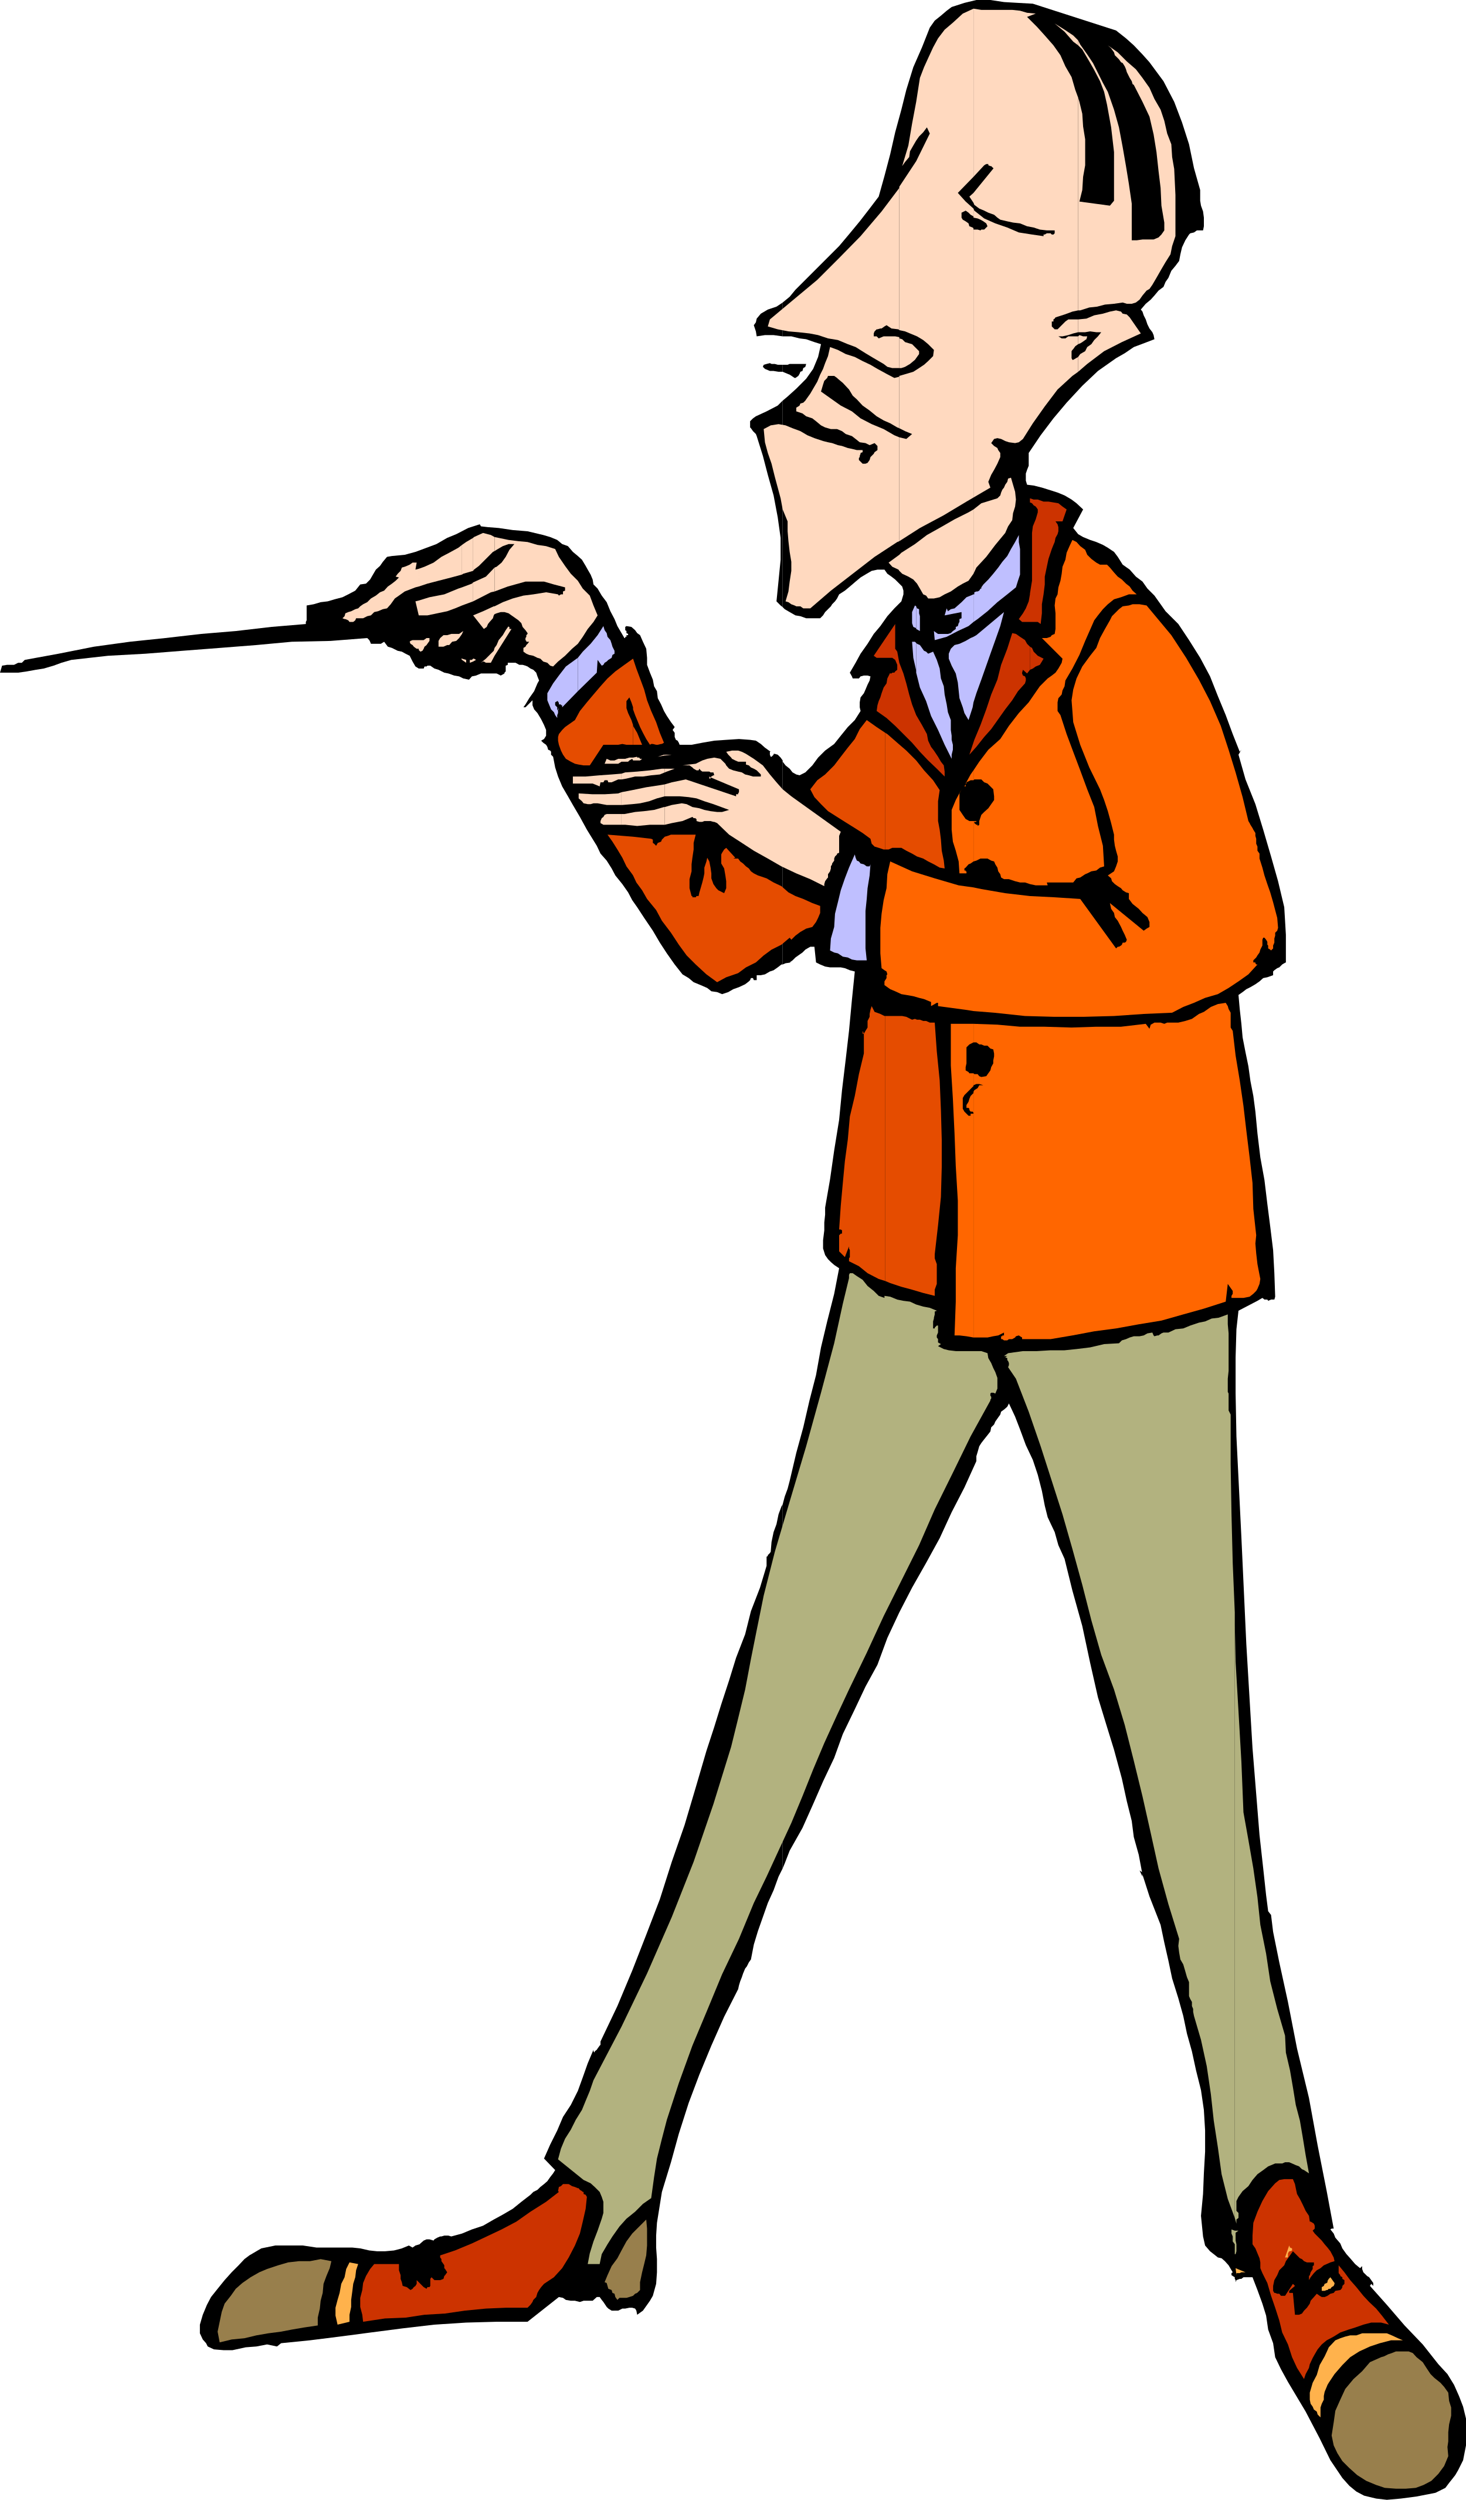
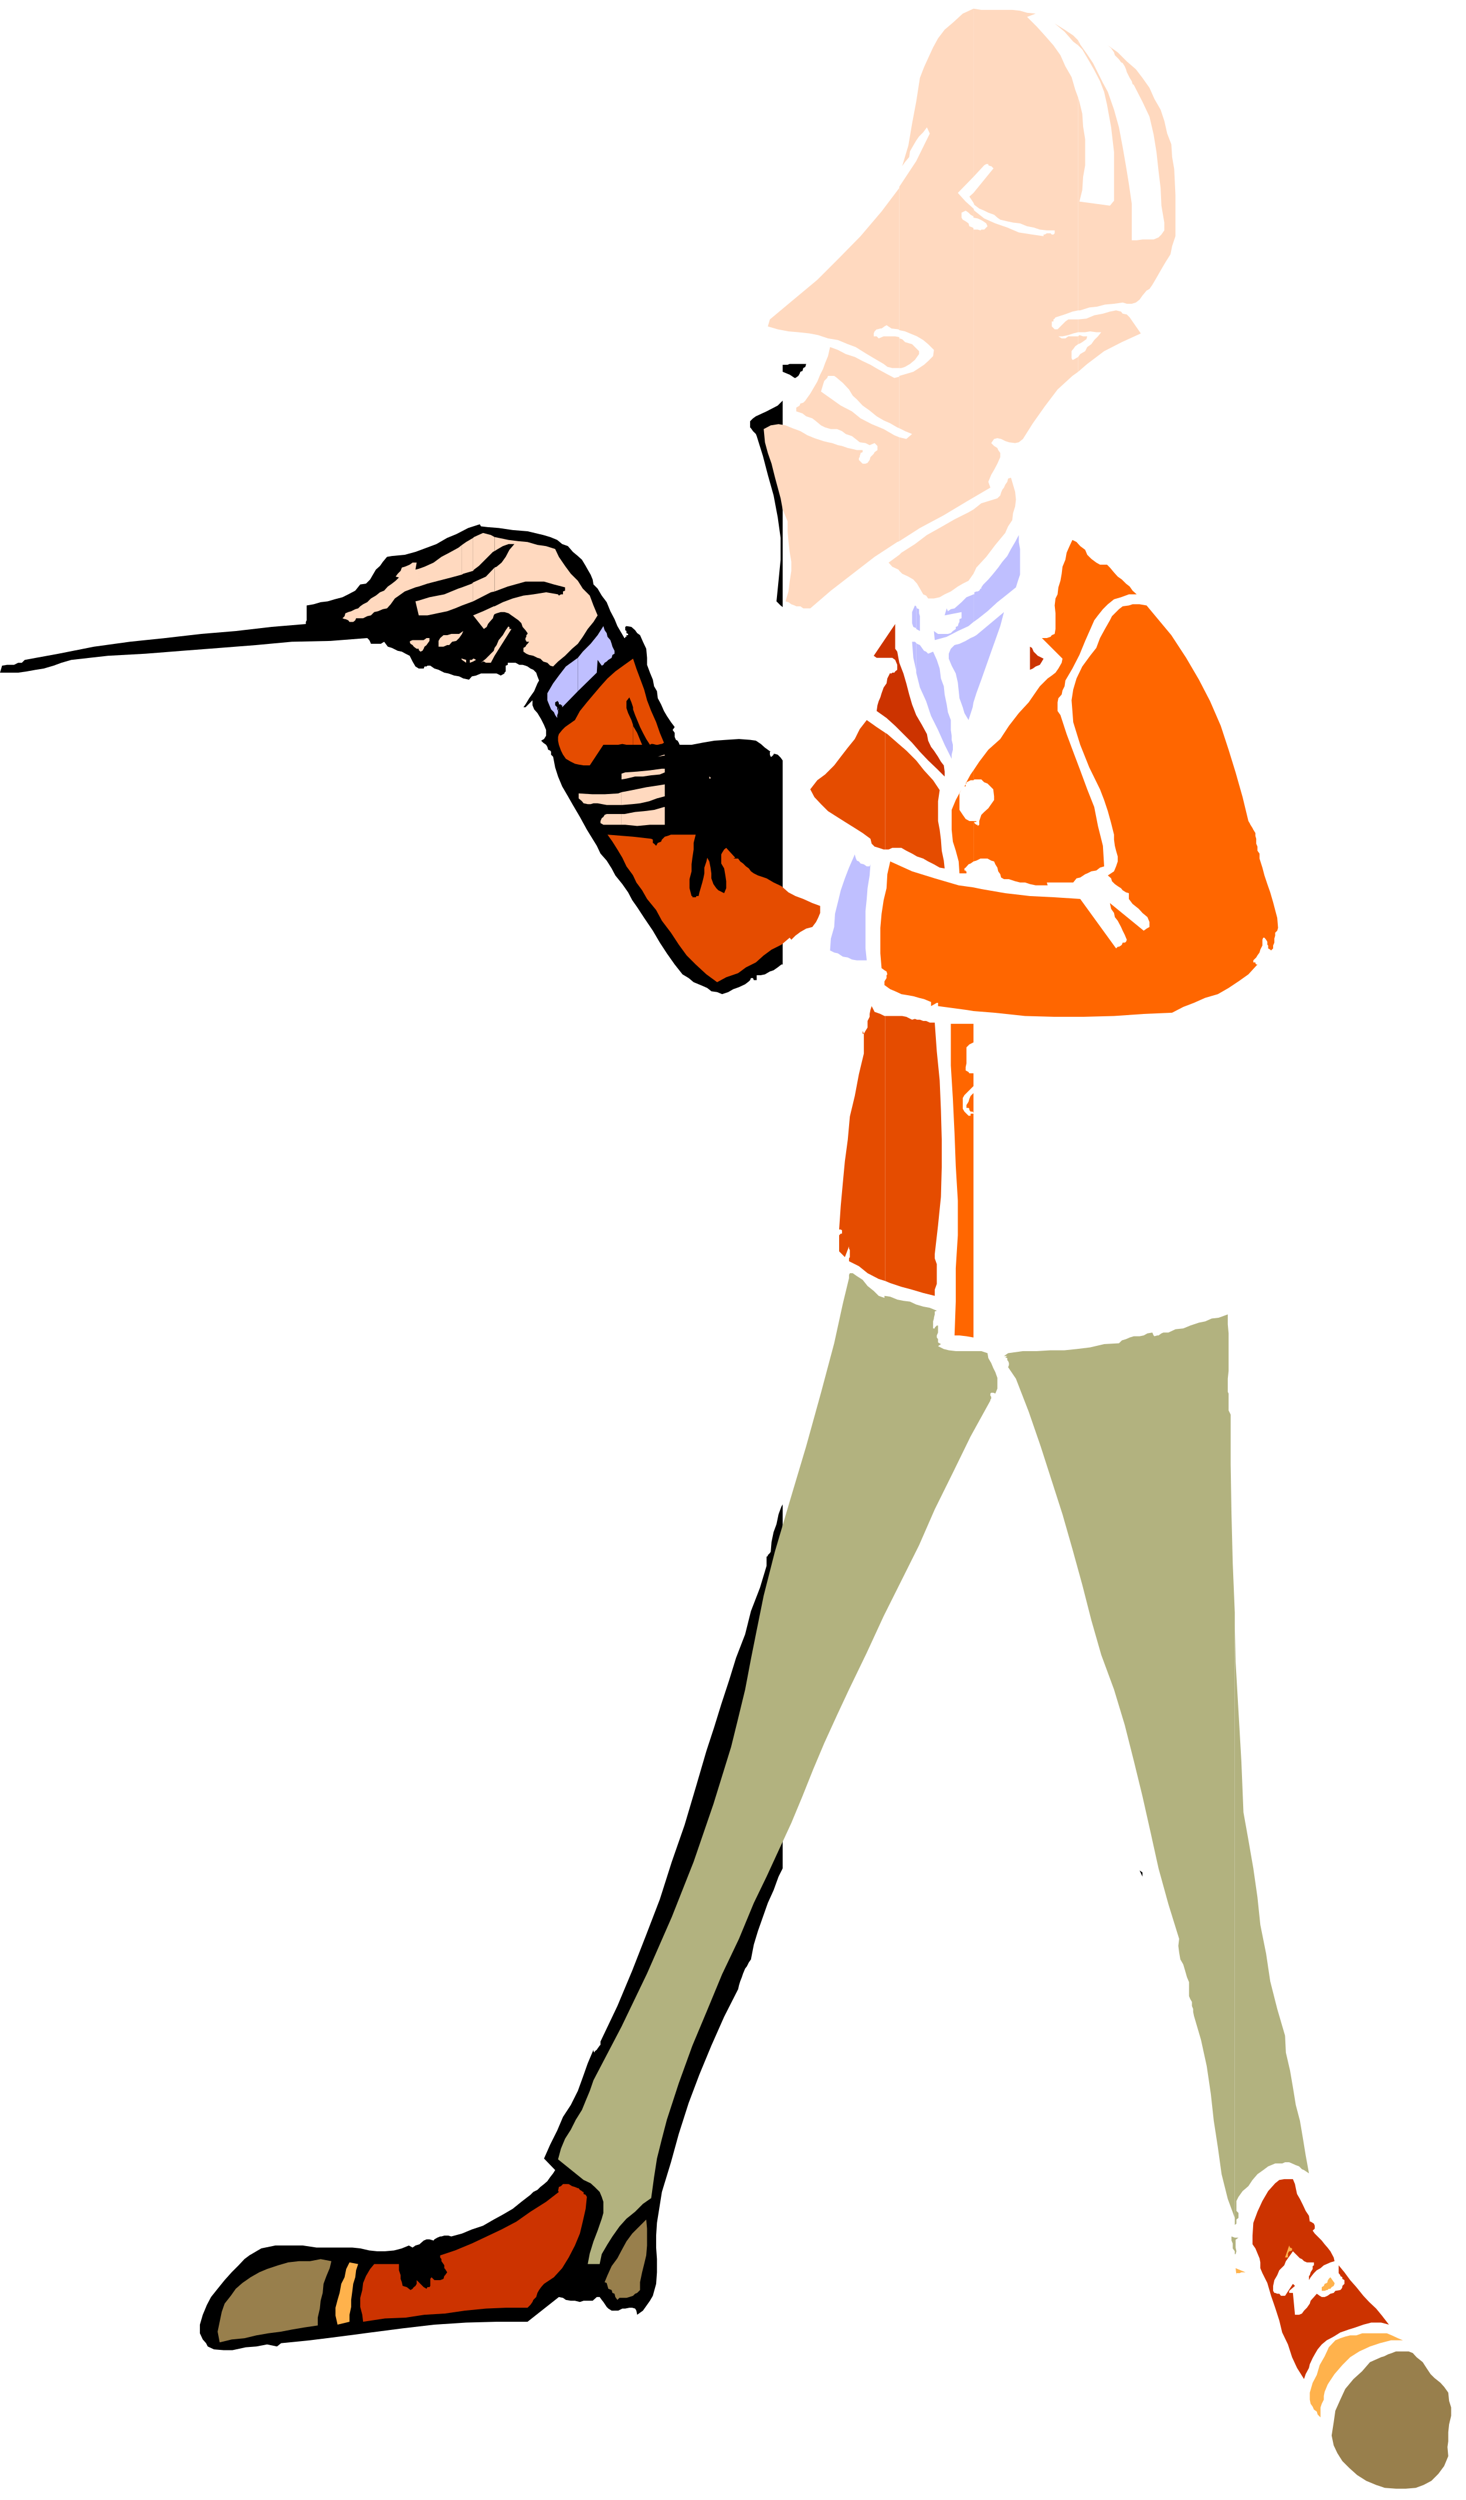
<svg xmlns="http://www.w3.org/2000/svg" width="355.703" height="606.5">
-   <path d="m189.902 453.3.5-1.198 1.2-3.102 3.101-5.5 2.598-5.8 2.402-5.5 2.7-5.7 2.097-5.8 2.902-6 2.598-5.5 2.902-5.302 2.399-6.5 2.902-6.199 3.098-6 3.402-6 3.297-6 2.902-6.3 3.098-6 2.902-6.399v-1.2l.301-1 .399-1.402.5-.796.699-.903.8-1 .7-.898.199-1 .703-.7.297-.703.703-1 .5-.699.2-.699.699-.5.8-.7.399-.8 1.5 3.2 1.199 3.1 1.402 3.802 1.7 3.597 1.199 3.602 1 3.898.699 3.602.703 2.8.7 1.5 1 2.098.898 3.2 1.5 3.3 1.902 7.7 2.399 8.601 1.898 8.898 1.902 8.403 2.2 7.199 1.699 5.5 1.902 7 1.2 5.5 1.199 4.8.5 3.9 1.199 4.3.902 4.8 1.7 5.302 2.699 6.898.898 4.3 1 4.4.902 4.3 1.5 4.8 1.2 4.302.898 4.296 1.203 4.301 1 4.602 1.2 4.8.699 4.797.3 5V522l-.3 5.3-.2 5-.5 5.302.5 5 .5 2.199 1.2 1.398.898.7 1 .8.902.2.801.703.899 1 1 1.699-.301.199v.5l.3.2.5.3v.398l.2.301v.5l.199-.5.8-.3h.403l.5-.399h2.2l1.199 3.102 1.199 3.296.902 2.903.5 3.398 1.2 3.301.5 3.398 1.398 2.903 1.699 3.097 4.3 7.204 3.403 6.5 2.598 5.296 2.902 4.301 1.7 1.903 1.699 1.398 1.898 1 2.902.7 2.598.3 3.402-.3 3.801-.5 4.598-.9 1.402-.698 1-.5.899-1.204.8-1 .7-.898.699-1.2.5-1 .699-1.402.703-3.597v-6.5l-.703-2.903-1-2.597-1.2-2.7-1.597-2.601-2.203-2.398-3.797-4.801-4.402-4.602-4.301-5-4.098-4.597.301-.5.5.5v-.704l-1-1.398-.5-.3-.703-.7-.2-.2-.3-.8v-.7l-.5.5-1.2-1-1.198-1.402-.899-1-1-1.398-.5-1.2-1.203-1.402-.398-1-.801-1 .3-.199h.5l-1.699-9.097-2.199-11.102-2.101-11.5-2.899-12-2.203-11.3-2.098-9.598-1.5-7.403-.5-4.097-.699-.903-.5-3.898-.703-6.5-.898-8.102-1.7-21.097-1.5-25.204-1.199-26L300 348.5l-.2-10.398V329.3l.2-6.801.5-4.5 4.602-2.398.5-.301.699-.403.5.403h.699l.203.3.7-.3h.8l.2-.7-.2-5.703-.3-5.597-.7-5.7-.703-5.5-.7-5.8-1-5.5-.698-5.801-.5-5.3-.5-3.802-.7-3.597-.5-3.602-.699-3.398-.703-3.602-.297-3.3-.402-3.598-.301-3.403 1-.699.902-.699 1-.5 1.2-.7 1-.698.898-.801 1-.2 1.402-.5v-.902l.301-.3.7-.5.5-.2.699-.699.5-.3.398-.2v-6.7l-.2-3.402-.198-3.296-1.5-6.301-1.7-6-1.902-6.5-1.898-6.2-2.399-6-1.703-6 .703-1.203-.402.5-1.7-4.296-1.699-4.602-1.902-4.602-1.898-4.796-2.399-4.5-2.703-4.301-2.598-3.903-3.101-3.097-1.2-1.7-1.5-2.101-1.699-1.7-1.199-1.698-1.601-1.204-1.5-1.699-1.7-1.199-1.199-1.898-.902-1.204-1.5-1-1.2-.699L266 131.5l-1.5-.5-1.7-.7-1.198-.698-1.2-1.5 2.399-4.5-1.598-1.5-1.203-.903-1.7-1-1.698-.699-2.2-.7-1.601-.5-2-.5-1.598-.198-.3-1v-1.704l.3-.898.399-1v-3.102l2.898-4.296 3.102-4.102 3.199-3.8 3.8-4.098L266.403 90l4.399-3.102 2.101-1.199 2.2-1.5 2.398-.898 2.602-1-.2-1-.3-.7-.7-.902-.5-1L278 77.5l-.5-1-.297-.898-.402-.5L278 73.699l1.203-1 .899-1 1-1.199 1.199-.898.5-1.204.699-1 .703-1.699 1-1.199.899-1.2.3-1.6.399-1.7.8-1.7.899-1.402.3-.296.903-.204.7-.5h1.5l.199-1v-2.097l-.2-1.5-.5-1.403-.199-1.199v-2.597l-1.5-5.301L288.5 35l-1.7-5.3-1.898-5-2.601-5-3.399-4.598-1.699-1.903L275.102 11l-1.899-1.7-2.402-1.902-20.2-6.5L247 .7l-3.398-.2L240.3 0h-3.399L234 .7l-3.098 1-1.199.902-1.402 1.199L226.8 5l-1.2 1.7-1.898 4.8-2.101 4.8-1.7 5.5-1.199 4.802-1.5 5.5L216 37.398l-1.398 5.301-1.399 5L211 50.602l-2.398 3.097-2.399 2.903-2.601 3.097L193 70.301 191.602 72l-1.7 1.398v8.204H192l2 .5 1.602.199 2 .699 1.601.5-.703 3.102-1.2 2.898-1.698 2.398-2.399 2.403-2.101 1.898-1.2 1v50.102l.5.5 1.2.699 1.398.8 1.203.2 1.399.5H199l.703-.7.5-.8 1.399-1.398.3-.5.7-.704.5-.699.5-1 1.398-.898 1.203-1 1.399-1.2 1.199-1 1.5-.902 1.199-.699 1.402-.3h1.7l.699 1 1 .698.902.704 1.7 1.699.3 1v.898l-.5 1.7-1.703 1.703-1.7 1.898-1.698 2.398-1.602 1.903-1.5 2.398-1.7 2.403-1.198 2.199-1.399 2.398.5.903.2.5h1.5l.398-.5.8-.204h.899l.703.204-.203 1-.5 1-.5 1.199-.398.898-.801 1-.2 1.2v1.203l.2.898-1.399 2.2-1.699 1.698L204 178.5l-1.598 2-2.199 1.602-1.703 1.699-1.398 1.898-1.7 1.7-1.402.703-.797-.204-.902-.5-.7-.898-1-.8-.699-.9v-.3V234l.7-.3 1.398-.2h-.398l.699-.5.699-.7.703-.5 1-.698.7-.704.5-.296.699-.403h1L198 233.5l1 .5 1.203.5 1.2.2H204l1 .198 1.203.5 1.2.301-.7 6.903-.703 7.5-.797 6.898-.902 7.5-.7 7.2-1.199 7.402-1 7-1.199 6.898v1.7l-.203 1.902v1.898l-.297 2.398v2l.5 1.602.7 1 .699.7.8.698 1.2.801-1.2 6.2-1.699 6.703-1.5 6.296-1.203 6.704-1.598 6.199-1.5 6.5-1.699 6.199-1.601 6.8-.5 1.9-.7 1.902-.5 1.898v88.3" />
  <path d="m189.902 365-.3.5-.7 1.898-.5 2.403-.699 1.898-.5 2.403L187 376.5l-.2.3-.5.5v.2l-.3.2v2.198l-1.598 5.301-2.199 5.7-1.402 5.601-2.2 5.7-1.699 5.5-1.902 5.8-1.7 5.5-1.898 5.8-2.601 8.9-2.7 9.1-3.101 8.9-2.898 9.1-3.301 8.598-3.399 8.704-3.601 8.597-4.098 8.602v.8l-.203.2-.5.699-.2.3-.5.4v.3l-.3-.3v-.4l-1.398 3.302-1.2 3.398-1.199 3.3-1.703 3.4-1.898 2.902-1.399 3.296-1.703 3.403-1.5 3.398 2.703 2.801-.5.8-.703.9-.7 1-.8.698-.898.704-.7.699-1 .5-.699.699-2.203 1.7-2.098 1.698-2.402 1.403-2.2 1.199-2.597 1.5-2.703.898-2.398 1-2.602.704-.7-.204h-1l-.698.204h-.301l-.7.296-.699.403-.199.3-1-.3h-.703l-.7.3-.8.7-.2.199-1 .3-.698.5-.899-.5-1.703.7-1.898.5-2.2.2H91.5l-1.898-.2-2.2-.5-1.902-.2h-8.7l-3.3-.5h-6.7l-3.398.7-1.199.7-1.703 1-1.2.902-1.398 1.5-1.699 1.699-1.703 1.898-1.7 2.102-1.597 2-1 1.898-1 2.403L48.5 564v2.102l.703 1.5.797.898.402.8 1.5.7 2.399.2h2.101l3.2-.7 2.601-.2 2.598-.5 2.402.5 1-.8 7-.7 7.2-.902 7.597-1 7.703-1 7.7-.898 7.699-.5 7.398-.2h7.5l7.602-6 1 .2.699.5 1.199.2h1l1.203.3.899-.3h2.199l1-.9h.699l.5.7.402.5.801 1.2.399.402.8.5H150l1-.5h.703l1-.204h.7l.699.204.3.5.2 1 1.398-1 1-1.403.703-1 .7-1.199.8-2.898.2-2.801v-3.2l-.2-2.8v-2.903l.2-3.097 1.199-7.5 2.199-7.2 1.902-6.902 2.399-7.5 2.601-6.898 2.899-7 3.101-7 3.399-6.7.199-.902.3-1 .399-1 .3-.898.5-1.2.403-.5.5-1 .5-.703.7-3.597 1-3.301 1.199-3.398 1.199-3.403 1.402-3.097 1.2-3.301 1-2V365m-.001-180.5-.5-.7-.699-.698-.703-.204h-.297v.204l-.5.5H187l-.2-.5v-.704h.2l-1.398-1-1-.898-1.2-.8-1.402-.2-2.7-.2-3.097.2-2.902.2-2.899.5-2.601.5h-2.899l-.199-.5-.3-.5-.403-.2-.297-.7v-1l-.5-.698.5-.704-.902-1.199-1-1.5-.7-1.199-.699-1.602-.8-1.5-.2-1.699-.699-1.199-.3-1.602-.7-1.699-.703-1.898v-1.7l-.2-2.203-.8-1.699-.7-1.597-.698-.5-.5-.704-.899-.796-1.203-.204-.297.204v.796l.297.204v.5l.402.199v.3H152v.399h-.297v.3h-.203l-.7-1.198-1-1.704-.698-1.699-1-1.898-.899-2.2L146 144.5l-1-1.7-1-1-.2-1.198-.5-1.204-.698-1.199-.5-.898-.899-1.5-1-.903-1.203-1-1.2-1.398-1.398-.5-1.199-1-1.703-.7-1.7-.5-3.8-.902-3.598-.296-3.402-.5-2.598-.204-1.699-.199-.3-.5-2.801.903-2.899 1.5-2.203.898-2.598 1.5-2.402.898-2.7 1-2.597.704-3.101.296-1.2.204-1 1.199-.699 1-1 .898-.703 1.2-.7 1.203-1 1-1.398.199-1.199 1.5-1.703.898-1.398.7-1.899.5-1.703.5-1.7.203-1.698.5-1.7.296v3.602l-.199.398v.5l-8.402.704-8.598 1-8.402.699-8.7 1-8.601.898-8.7 1.2-8.597 1.703-8.203 1.5-.7.699h-.898l-1 .5H1.703L.5 161.5l-.2.7-.3 1h4.402l2.098-.302 2.203-.398 1.899-.3 2.398-.7 1.902-.7 2.399-.698 8.902-1 9.098-.5 8.902-.704 9.098-.699 8.902-.699 8.598-.8 9.402-.2 8.899-.7.5.5.199.4.199.5h2.402l.801-.5.899 1.198 1 .301 1.398.7 1 .203.902.5 1 .5.7 1.398.699 1.2.8.5h1.2l.199-.5h.5l.203-.2h.7l1 .7 1 .3 1.398.7 1 .198 1.402.5 1.2.204 1 .5 1.398.296.699-.796 1-.204 1.203-.5h3.797l1 .5.902-.5v-.199l.301-.3V161.5l.5-.2v-.5h1.899l.898.5h.8l.7.2.5.2.703.5.7.3.699.7.3.902.399 1-.399.699-.8 1.898-1.2 1.7-.902 1.5-.5.703h.5l1.703-1.704v1.204l.399 1 .8.898.899 1.5.699 1.398.5 1.204v1.398l-.5.8-.7.4.5.5.7.5.3.5.2.698.5.204.203.296v.704l.5.5.5 2.597.7 2.2 1 2.402 1.398 2.398 1.199 2.102 1.703 2.898 1.7 3.102 2.398 3.898.902 1.903 1.5 1.699 1.2 1.898.898 1.7L151 214.5l1.402 2 1 1.898 1.2 1.704 1.699 2.597 2.101 3.102 1.7 2.898 1.699 2.602 1.902 2.699 1.899 2.398 1.5.903 1.199 1L170 239l1.602.7 1 .8 1.398.2 1.203.5 1.5-.5 1.2-.7 1.398-.5 1.5-.7.902-.698.297-.301.203-.5h.5l.2.5h.699v-1.2h1l1-.203 1.199-.699.902-.3 1-.7.899-.699h.3v-49.5m0-87.3-1.199 1.198L186 99.801 183.402 101l-.699.5-.703.7v1.5l.203.198.5.704.7.699.199.5 1.5 4.8 1.199 4.598 1.402 5 1 5.301.7 5v5.3l-.5 5.098-.5 5 1 1 .5.403V97.199m-.001-6.999 1.2.5.5.198 1.199.801H193l.703-.5.297-.5.203-.5.5-.199.2-.7.5-.3.199-.7h-4l-.5.2h-1.2v1.7" />
-   <path d="M189.902 88.5h-1.199l-.703-.2h-.797l-.402-.198-.801.199-.7.199-.198.5.5.5 1.199.5h.902l1.2.2h1v-1.7m-.001-15.102-1.5 1-2.101.704-1.7 1-1 1.199-.199.898-.5.7.5 1.5.2 1.203 2-.301h2.101l2.2.3v-8.203m-44.2 421.902-.203-.402.203.403" />
  <path fill="#ffd9bf" d="m101.602 157.7.199.198.199.204.5-.204.3-.5.2-.5.5-.398.203-.3.5-.7v-.7h-.703l-.7.5h-1.198v2.4m0-2.4h-1.5l-.5.2-.2.2.2.5.5.3.3.398.399.301.3.2h.5v.3-2.398m.001-6.001h2.101l4.797-1 1.902-.698 1.7-.704V142.5l-.899.3-3.402 1.4-3.598.698-2.601.801v3.602m0-3.601-.801.198.8 3.403zm0-3.4 2.101-.698 2.7-.704 3.097-.796 2.602-.704V132.2l-.899.7-2.203 1.203-1.898 1-1.899 1.398-2.203 1-1.398.5v4.3m0-4.301-.801.2.3-1.7h-1l-.699.5-.699.3-.5.2-.703.2-.297.8-.703.7-.5.698.8.204-.8.796-.898.704-1 .699-.899 1-1 .398-1 .801-1.203.7-.898.902-1 .5-.7.5-.5.5-.699.199-1 .5-.703.199-.7.3-.198.7-.5.5.5.2h.199l.699.3.3.398h.903l.5-.398.2-.5h1.699l1-.5.898-.2.8-.8.903-.2 1.2-.5 1-.198.898-1 1-1.403 1-.699 1.402-1 2.598-1 .8-.2V138m10.501 22.102 1 .699v-.7l-1-.3v.3m0-.301h-.2l.2.302zm0-6 .3-.698-.3.199zm0-.5-.7.5H109.5l-1 .302h-.898l-.801.699-.399.699v1.398h1.2l.898-.398h.5l.703-.8 1-.2.7-.7.5-.698.199-.301v-.5m0-6.403 2.699-1v-4.597l-.301.3-2.398.899v4.398" />
  <path fill="#ffd9bf" d="m112.102 139.398.3-.199 2.399-.699v-8l-1.7 1-1 .7v7.198M114.8 160.5l.7-.398-.5-.301h-.2v.699m0-.7-.3.302h-.5v.699l.8-.301v-.7m0-13.902 4.302-2.199.898-.199v-5.8l-2.098 2.198-3.101 1.403v4.597" />
  <path fill="#ffd9bf" d="m114.8 138.5.2-.3 1.203-.9 2.2-2.198 1.199-1.204.398-.199v-3.398l-.898-.5-1.899-.5-2.203 1-.2.199v8m5.2 20.602 4.102-6.5h-.5v-.5h-.2v-.204l-.699 1-.703 1.204-1 1.199-.5 1.199-.5.7v1.902m0-1.902-.2.698-1 1-.898.903-1.199 1 .5-.301h.2l.5.3h1.199l.898-1.698v-1.903" />
  <path fill="#ffd9bf" d="m120 149 .5-.2 1-.3h.902l1 .3.7.5 1 .7.699.5.699.7.3.902.7.796.5.704v.199l-.297.3v.399l-.203.3v.5l.203.2v.2h.7l-.403.5-.297.3-.203.398-.5.301v.903l.703.5.7.296 1 .204 1 .5.699.199.699.699 1 .3.699.7.703.2 1.2-1.2 1.699-1.398 1.699-1.704 1.402-1.199 1.2-1.699 1.199-1.898 1.398-1.704 1-1.597-1-2.403-.898-2.398-1.7-1.7-1.199-1.902-1.703-1.699-1.398-1.898-1.5-2.2-.899-1.902-2.203-.699-2.098-.3-2.402-.7-2.2-.2-2.398-.3-2.402-.5-1-.2v3.4l.8-.5 1.2-.7 1.402-.5h1.399l-1.2 1.398-.898 1.704-1 1.398-1.203 1-.5.2v5.8l3.203-1.2 4.297-1.198h4.5l2.402.699 2.7.699v.8l-.5.2v.7h-.5l-.5.3-.2-.3-2.902-.5-3.098.5-2.402.3-2.598.7-2.402.902-2 1V149m0-1.898h-.2l-2.597 1.199-2.402 1 2.601 3.3.7-.5.3-.703.399-.5.8-.898.2-.7.199-.3v-1.898m30.8 53h.903l2.899.296 3.101-.296h3.598V195.8h-.2l-2.398.699-2.402.3-2.2.2-2.601.5h-.7v2.602" />
  <path fill="#ffd9bf" d="M150.8 197.5h-3.597l-.5.2-.3.5-.403.3-.297.7v.5l.7.402h4.398V197.5m-.001-2.2h.2l2.402-.198 1.899-.204 2.199-.5 1.902-.699 1.899-.5v-2.898l-1.2.199-3.3.5-3.399.7-2.601.5v3.1" />
  <path fill="#ffd9bf" d="m150.8 192.2-.8.3-3.297.2h-2.902l-3.399-.2v1.2l.801.698.399.5 1 .204h.699l.699-.204h1l2.203.403h3.598v-3.102m-.001-3.097 1.2-.204 2.102-.5H156l2-.296 2.102-.204 1.199-.5v-.898h-.7l-2.898.398-3.101.301-2.899.2-.902.3v1.403" />
-   <path fill="#ffd9bf" d="m150.8 187.7-2.398.198-2.902.204-3.398.296H139v1.704h4.8l1 .398.7.3.203-1h.7l.3-.5h.7l.199.5h.8l1.598-.698h.8v-1.403m0-2.899h1.602l.301-.3.7-.398.199.398h1.699l.5-.398h-.5l-.2-.301h-.5v-.2l-1 .2h-.898l-1 .3h-.902v.7m-.001-.699h-.8l-.898.398h-1l-.899-.398-.5 1.199H150l.8-.5v-.7m10.5 16.001 1.7-.403 2.602-.5 2.398-1 .3.301h.5v.2h.2v.5l.703.198h.7l.5-.199h1.5l.699.2h.199l.699.3 2.902 2.801 3.098 2 2.902 1.898 3.399 1.903 3.3 1.898 3.602 1.7 3.399 1.402L200 215v-.5l.203-.7.5-.698.2-.204v-.796l.5-.704.199-.699v-.5l.3-.5v-.199l.5-.7v-.5l.2-.5.5-.5v-.198l.5-.204v-4.097l.398-1-12-8.602-2.098-1.699-1.5-1.7-1.601-1.902-1.7-2.199-2.199-1.597-1.902-1.204-1-.5-.898-.296h-1.5l-1.399.296.5.704.7.699.199.3.8.399.7.3H181v.7l.703.2.5.5.7.3.699.398 1 1v.5h-1.899l-1-.296-.902-.204-.801-.5-.898-.199-1.2-.3-1-.399-.699-.8-.203-.4-.797-.8-.402-.398-1.5-.301-1.7.3-1.199.399-1.601.8-1.7.2-1.5.2h1.7l.699.5.3.3.7.398h.5l.203-.398.297.398.402.301h1.7l.3.2h.7l.199.703h-.2l-.5.296-.199.204 6.899 2.898v.7l-.2.3v.2h-.5v.5l-12.199-4.098-3.402.699-1.7.5v2.898h3.602l2.2.2 1.898.3 1.902.7 2.2.703 1.898.699 1.902.699-1.699.5H174l-1.598-.2-1.5-.3-1.199-.398L168 195.8l-1.398-.7-1.2-.203-2.402.403-1.7.5v4.3m0-12.702.5-.199 1.903-.699h-2.402v.898m-.001-4.098 1.7-.198h-1.7zm0 0" />
  <path fill="#ffd9bf" d="M161.3 183.102h-.198l-1.5.5 1.699-.301v-.2m56.902-44.601.7.7 1.5.698 1.199.704.898 1 .703 1.199.797 1.398.703.301.5.7h1.399l1.398-.302 1.203-.699 1.5-.699 1.7-1.2 1.199-.698 1.398-.704 1.203-1.699v-15.597L235 124.3l-3.398 1.7-3.301 1.898-3.399 1.903L222 132l-3.297 2.102-.5.5v3.898m0-3.898-2.601 1.898.898 1 1.5.7.203.3v-3.898m0-3.302 5-3.198L229 125l5.5-3.3 1.703-1V55.397L236 55.2l-.797-.3-.203-.7-.7-.5-.698-.398-.301-.5v-1.2l1-.5.699.5.5.5.703.399v-1.898l-1.902-1.704-1.899-2.097 3.801-3.903V2.102L233.602 3.3l-2.399 2.2-2 1.7-1.601 2.1-1.2 2.2-1.199 2.602-1 2.199-1 2.597-.902 5.801-1 5.301-.899 5.3-1.5 5 .7-1 1-1.198.199-1.403.8-1.398.7-1.2.699-1 1-1 .902-1.203.7 1.5-3.301 6.704-4.098 6.199v34.8l1.399.297 1.199.5 1.699.704 1.5.898 1.203 1 1.399 1.398-.2 1.5-1.199 1.204-1 .898-1.203.8-1.398.9-3.399 1v12.698l1.399.704 1.699.699-1.399 1.199-1.699-.398V131.3" />
  <path fill="#ffd9bf" d="m218.203 106.102-1.203-.5-2.598-1.5-2.902-1.204-2.7-1.398-2.097-1.7L204 98.399 199.203 95l.5-1.7.297-.902.703-.699.2-.5h1.5l.699.5.199.2 1.199 1L206 94.5l.902 1.5 1 .898 1.399 1.5L211 99.602l1.703 1.398 1.7 1 1.597.7 1.703 1 .5.198v-12.5L217 91.7l-1.898-1-2.2-1.199-1.699-1-1.902-.898-1.899-1-2.199-.704-1.902-1-1.899-.699-.5 2.2-.699 1.703-.5 1.398-.703 1.398-.7 1.704-1 1.699-.698 1.199-1 1.398-.2.301-.5.5-.699.2-.203.5-.297.203-.5.296v.903l1.5.5.899.699 1.5.5.898.7 1.203 1 1 .5 1.399.402h1.5l1.199.5.902.699 1.5.5.899.699 1 .8 1.398.2 1 .5 1.203-.5.7.7v1l-.7.5-.203.402-.797.796-.203.704-.5.699-.5.199h-.7l-.898-.898v-.5l.2-.204v-.296l.199-.5v-.204l.5-.199v-.5h-1.399l-1.199-.3-1-.2-1.402-.5-1-.199-1.399-.5-1-.2-1.199-.3-2.101-.7-1.7-.698-1.699-1-1.902-.704-1.7-.699-1.699-.3-1.902.3-1.7.903.302 3.199.699 2.597.902 2.602.797 3.2.703 2.6.7 2.598.5 2.704 1.199 2.898v2.398l.199 2.403.3 2.597.399 2.403v2.199l-.398 2.602-.301 2.398-.7 2.398.7.204.699.5.8.296.403.204h1l.7.5h1.699l5-4.301 5.3-4.102 5.301-4.097 5.5-3.602.5-.2v-25.198m0-16.803h.5l.899-.3 1.199-.7 1.199-1 1-1.402V85.2l-1.7-1.699-.698-.2-1-.3-.7-.7-.699-.198V81.8v7.5" />
  <path fill="#ffd9bf" d="m218.203 81.8-1-.198h-2.8l-1.2.5-.5-.5H212v-.704l.203-.5.5-.5h.2l.699-.199h.3l.7-.5.5-.3 1.199.8 1.699.2.203.203v-34.5l-4.3 5.699-5.102 6-5.2 5.3-5.3 5.297-6 5-5.5 4.602-.5 1.7 2.402.698 2.598.5 2.402.204 2.7.296 2.097.403 2.402.8 2.399.399 2.402 1 1.899.7L210 85.7l2 1.198 2.402 1.403.899.699 1.199.3h1.703v-7.5m18 57.4.7-1.5 2.398-2.598 2.199-2.903 2.402-2.898.7-1.602 1-1.5.199-1.699.5-1.602.199-1.699-.2-1.898-.5-1.7-.5-1.703-.698.204-.2.796-.5.704-.3.699-.399.5-.3.699-.2.7-.703.698-3.898 1.204-1.899 1.5v15.597m0-18.499 4.098-2.4-.5-1.402.699-1.699.703-1.199.797-1.5.703-1.602v-1l-.5-.699-.203-.5-.797-.5-.703-.699.703-1 .797-.2.902.2 1 .5.899.3 1.5.2.902-.2 1-.8 2.399-3.8 2.898-4.098 3.102-4.102 3.601-3.3 1.399-1v-3.598l-1.2.699h-.199l-.203-.403V85.2l.203-.3.2-.2.5-.699.699-.5v-1.898h-2.399l-.703.5h-.898l-.801-.5h1l1.402-.301 1.2-.403 1.199-.296V77.5h-2.399l-.703.5-1.898 1.898h-.7l-.699-.699V78h.399v-.5l.3-.2.2-.3 2.199-.7 1.902-.698 1.399-.301V23.699l-.7-1.898-.902-3.102-1.5-2.597-1.2-2.704L255.603 11 253.5 8.602 251.602 6.5l-2.399-2.398 2.098-.801-2.098-.2-1.703-.5-1.898-.203h-7.5l-1.899-.296v40.796l2.598-2.796.5-.301h.5v.3l.5.2h.199l.5.5h.203l.297-.5-5.297 6.5v2.398l.2.5 1.199.903 1.199.5 1 .5 1.402.5.797.699.703.5 1.7.398L245.8 54l1.699.2 1.703.698 1.598.301 1.5.5 1.699.2h1.902v.703l-.3.296h-.399l-.3-.296H254l-.5.296h-.297v.403l-2.8-.403-3.2-.5-2.8-1.199-2.903-1L238.8 53l-2.398-1.898-.199-.5V52.8l1 .199.7.3.699.4.699.5.3.698-.8.801h-.7l-.199.2-.699-.2h-1v-.3 65.3m0-73.898-1 .9.797 1.198.203.301v-2.398" />
  <path fill="#ffd9bf" d="m261.602 90.2 2.199-1.9 4.101-3.1 4.301-2.2 4.598-2.102L274.1 77l-.699-.7-1-.198-.402-.5-1.2-.301-1.5.3-1.698.5-2.102.399-1.898.8-2 .2v3.102h1.699l1.199-.204 1.5.204h1.203l-.8 1-.903.898-.7 1-1 .7-.5 1-1.198.698-.5.704v3.597" />
  <path fill="#ffd9bf" d="m261.602 83.5.5-.2.5-.3.699-.5.3-.2.2-.698h-1l-.899-.301-.3.3V83.5m0-8.2h.5l2.199-.698 1.902-.204 1.899-.5 2.199-.199 2.101-.3 1 .3h1.2l1-.3.898-.7.703-1 1-1.199.7-.398.699-1 1-1.704 1.199-2.097 1-1.7L284 61.7l.402-2 .801-2.398v-10l-.3-6.301-.5-2.898-.2-3.102-1-2.602-.703-3.097-.898-2.7-1.5-2.601-1.2-2.7-1.699-2.402-1.601-2.097-2.2-1.903-2.199-2.199-2.402-1.7.8.7.2.3.5.7.199.698 1 1 .5.704.402.199.5.8.301.7.2.699.699 1.398.5.801.199.7.3.203 2.102 4.097 1.7 3.602 1 4.3.699 4.297.5 4.602.5 4.102.199 4.296L282.5 54v1.898l-.7 1-.698.704-1.2.5h-2.699l-1.402.199h-1.2v-8.903l-.699-4.796-.699-4.301-.8-4.602-.903-4.8-1.2-4.297-1.5-4.301-1.198-2.2-1.2-2.402-1.199-2.398-1.402-2.102-1.7-2.398-.5-1V11l1 1 1.7 2.898L265.5 17l1.402 2.7 1 2.6.7 3.098 1 5.5.699 6V48.7l-1 1.2-7.399-1 .7-2.797.199-3.204.5-2.796V33.8l-.5-3.102-.2-3.097-.699-2.903-.3-1V75.3" />
  <path fill="#ffd9bf" d="m261.602 9.8-1.2-1.198-2.101-1.403-2.399-1.5 2.399 2 2.101 2.403 1.2.898V9.8m-89.2 178.802-.3-.204v.5h.3v-.296" />
  <path fill="#c30" d="m217.703 158.102.5 2.699 1 2.597.7 2.403.699 2.699.699 2.398 1 2.602 1.402 2.398 1.2 2.204.3 1.597.7 1.5.699.903 1 1.5.699 1.199.699.898.203 1.5v1.2l-1.902-1.899-2.098-2-2-2.102-1.902-2.199-4.098-4.097-2.101-1.903-2.399-1.699.2-1.398.3-1 .399-.903.3-1 .5-1.398.7-1 .199-1.2.699-1.402v.2h.3l.2-.2h.5l.203-.3.5-.399v-1.2l-.5-1.198-.703-.5h-3.797l-.703-.5 5.203-7.704v6l.5.704M142.402 533l-.3 2.898-.7 3.102-.699 2.898-1.203 2.903-1.5 2.898-1.598 2.602-2 2.199-2.402 1.602-.7.796-.5.704-.398.699-.3 1-.7.699-.199.5-.5.7-.703.698h-5.297l-4.8.204-5.102.5-4.801.699-5 .3-4.598.7-5 .199-5.3.8-.2-1.698-.5-1.903V557.5l.5-1.898.2-1.704.699-1.699 1-1.699 1-1.2h6v1.5l.402 1.2v.898l.297.801.203.903 1 .296.899.704.5-.301.3-.403.399-.296.3-.5v-1.903 1l.7.7.199.203.5.5.3.296.7.403.203-.403h.5l.2-.296v-1.704l.3-.398.7.7h1.398l.8-.302.2-.699L108 552l.5-.7-.5-.8-.2-.2v-.698l-.198-.301-.5-.7v-.5l-.301-.402v-.5l3.601-1.199 4.098-1.7 3.602-1.698 3.601-1.704 3.598-1.898 3.402-2.398 3.797-2.403 3.102-2.398-.2-.2.2-1 .5-.203.5-.5H138l.8.5.7.204.703.296h.2l.3.403.5.3.2.2h.199v.5l.5.199.3.5m171.301-4.3.5 1.198.2 1 .3 1.403.7 1.199.699 1.398.699 1.5.8 1.204.2 1.398H318l.5.3.3.2.2.5v.7l-.5.5.5.698 1.703 1.704.7.898.699.8.699.9.8 1.5.2.902-1 .296-.899.403-.699.3-.8.7-.903.5-.7.699-.8 1-.398.7v-1l.199-.2.199-.7.5-.8v-.7l.3-.198v-.704h-1.698l-.7-.296-.5-.5-.5-.204-1.699-1.699-.703 1-1 1.403-.398 1-1.2 1.199-.5 1.199-.699 1.2-.3 1.402v1.199l.3.5h.2l.5.199h.5l.398.5h1l1.902-2.898.5.5-1.402 1.199v.5h.902l.5 5.3h1l.7-.3.5-.7.699-.703.699-1 .199-.699.8-.898.7-.801.703.5.5.3h.7l.699-.3.699-.5.8-.2.399-.5 1.203-.198.297-.301.203-.403v-.296l.5-.5v-.903l-.5-.3v-.399l-.5-.3v-.2l-.402-.5v-1.898l1.402 1.699 1.399 1.898 1.5 1.7L330.8 557l1.402 1.5 1.7 1.602 1.398 1.699L337 564l-1.898-.5h-2.399l-1.902.5-2 .7-1.598.5-2 .698-1.601 1-1.7.903-1.199 1-1 1.199-.703 1.2-.5.902-.7 1.5-.198.898-.801 1.5-.399 1.2-1.699-2.7-1.203-2.602-1-3.097-1.398-2.903-.7-2.898-1-3.102-1-2.898-.902-3.102-1.2-2.398-.5-1.2v-1.402l-.198-1-1-2.398-.7-1v-2.102l.2-3.097 1-2.7L306.3 534l1.402-2.398 1.7-1.903 1-.8 1.199-.2h2.101m-63.8-366.199.7-.3.699-.5 1-.4.5-.8.402-.7-1.402-.698-1-1-.399-.903-.5-.3v5.601" />
-   <path fill="#c30" d="m249.902 156.898-.699-.699-.5-.898-1.203-.801-1-.7-.898-.198-1.2 3.796-1.5 3.903-.902 3.597-1.5 3.602-1.2 3.602-1.398 3.796-1.5 3.602-1.199 3.602 1.7-1.903 1.898-2.398 1.699-1.903 1.703-2.398 1.7-2.398 1.699-2.204L247 167.7l1.703-1.898.2-.7v-.5l-.2-.5-.5-.203-.203-.5v-.199l.203-.699 1 .898.399-.5.3-.398v-5.602m0-6.001h1.899l.699.5.3-2.597v-2.2l.403-2.402.297-2.398v-1.903l.5-2.398.402-1.898.801-2.403.399-1 .3-.699.2-1 .5-.898.199-.704v-1l-.2-.699-.5-.699h1.7l1-2.898-1-.704-1-.796-1.2-.204-1.199-.199h-1.199l-1.402-.5h-1l-.899-.3v1l.5.203.399.5.5.296.3.403.2.3v.7l-.5 1.699-.7 1.7-.199 1.6v11.598l-.5 3.102v6.898m0-6.898v.2l-.3 1.698-.7 1.704-.699 1.199-1 1.398.797.7h1.902V144" />
  <path fill="#bfbfff" d="m211.203 209.7-.203 2.698-.5 3.102-.2 2.602L210 221v9.102l.3 2.898h-2.398l-1.199-.2-1-.5-1.203-.198-1.2-.801-.898-.2-1-.5.2-2.902.8-2.8.2-3.2.699-2.8L204 216l1-2.898 1-2.602 1.402-3.2.2.802.3.699.5.199.399.5.8.2.7.5H211l.203-.5m-71-42 4.598-4.5.199-3.098 1 1.398.402-.2.301-.5.5-.3.399-.398.5-.301.3-.2.2-.703.5-.296v-.704l-.5-1-.2-.699-.3-.898-.7-.801-.199-.898-.5-.704-.3-1-1.403 2.204-1.7 2.097-1.898 1.903-1.199 1.5v8.097" />
  <path fill="#bfbfff" d="m140.203 159.602-.703.5-2.2 1.597-1.698 2.2-1.399 1.902-1.402 2.398v1.7l.199.5.5 1.203.203.5.7.699.3.699.5.7v-.7l.2-.5v-.5l-.2-.398v-.5l-.5-.5v-.704l.5-.296h.2v.296h.199v.5h.5v.204h.3v.5l3.801-3.903v-8.097M222.3 162.7v.5l.903 3.6 1.5 3.302 1.2 3.597 1.699 3.403 1.601 3.597 1.7 3.403v-1l.3-1.204V180.7l-.3-1.199v-1l-.2-1.398V174.7l-.703-1.898-.297-1.903-.5-2.398-.203-2-.7-1.898-.3-2.403-.7-2.097-.898-2-1.199.5-.5-.5-.5-.204-1-1.398-.703-.3-.2-.2v6.7" />
  <path fill="#bfbfff" d="m222.3 156-.3-.3h-.7l.302 3.902.699 3.097V156m-.001-3.602v.204l.903.5V149.5l-.203-.7v-1l-.5-.198-.2-.5v5.296" />
  <path fill="#bfbfff" d="m222.3 147.102-.3-.204-.398.903-.301.699v2.7l.3.902.7.296v-5.296m13.902 23.296.7-2.199 1.199-3.3 2.398-6.797 1-2.801 1.203-3.403.899-3.398-5.5 4.602-1.2 1-.699.398v15.898m0-15.898-.703.3-1.2.7-1.5.7-1.198.3-.899.898-.5 1.204v1.199l.7 1.699 1 1.898.5 2.204.398 3.796.8 2.204L234 173l1 1.7 1-3.098.203-1.204V154.5m0-3.602 1-.699 2.399-1.898 2.398-2.2 2.402-1.902 2.098-1.699.5-1.602.5-1.5V133.2l-.297-1.699v-1.7l-.902 1.7-1 1.7-.899 1.698-1.199 1.403-1 1.398-1.203 1.5-1.2 1.403-1.198 1.199-.5.699v.3h-.2l-.3.5-.399.2h-.3l-.5.2v.5h-.2v6.698" />
  <path fill="#bfbfff" d="m236.203 144.2-.703.3-1 .398-.5.5-.7.704-.898.796-.8.704-.899.199-.703.5-.297-.7-.5 1.7 4.098-.801v1.5l-.5.2v.698l-.2.301-.199.7-.5.203v.5l-.699.5-.5.5-.703.199h-2.398l-.301-.2-.7-.5.2 2.2 2.902-.801 2.7-1.398 2.597-1.204 1.203-1V144.2m-100.801 28.3.2-.7-.2.302zm0 0" />
-   <path fill="#f60" d="M236.203 324.5h3.399l1.398-.3 1.203-.2 1.399-.7v.7h-.399v.2h-.3v.698h.3l.399.301h.8l.399-.3h.8l.7-.399.199-.3.703-.2.297.2.5.3v.398h6.902l5.301-.898 5.297-1 5.3-.7 5.5-1 5.5-.902 5.302-1.5 5-1.398 5.3-1.7.5-4.3 1.2 1.7v.698l-.301.5v.5h2.902l1.5-.296.899-.704.699-.699.3-.5.5-1.199.2-1.2-.2-1-.5-2.6-.3-2.598-.2-2.403.2-2-.7-6.398-.199-6.301-.699-6.2-.8-6.5-.7-6-.902-6.198-1-6-.7-6-.5-.801v-3.602l-.5-.898-.199-.7-.5-.8-1.902.3-1.7.7-1.698 1.199-1.2.5-1.699 1.2-1.601.5-1.7.402h-2.699l-.703.296-.898-.296h-1.5l-.5.296-.399.204-.3 1-.903-1.204-6 .704h-6l-6 .199-6.5-.2h-6l-5.5-.5-5.797-.203v4.5h.7l.699.5h.5l.699.301h.8l.7.7.699.203.203 1v.699l-.203 1V258l-.5.898-.2.801-.5.7-.5.703-1.198.199-.5-.2-.399-.5h-.8l-.2-.203v3.102-.2l.7-.3h.699l1 .3h-1l-.399.7-.8.5-.2.398V270h.7-.7v54.5" />
  <path fill="#f60" d="M236.203 270.2h-.703v.5h-.5l-1-1-.398-.7v-2.602l.398-.699 1-1 .203-.199.797-.8.203-.2v-3.102h-1l-.203-.296-.7-.403v-.8l.2-.899v-3.898l.703-.704 1-.5v-4.5h-5.5V258.5l.5 8.102.399 8.398.3 7.898.5 8.403v8.398l-.5 8v8.102l-.3 8.199h1.199l1.699.2 1.703.3v-54.3" />
  <path fill="#f60" d="m236.203 265.2-.703.698-.297.704-.203.699-.5.8v.7h.5l.203.199v.3l.297.4h.5l.203.3v-4.8m0-19.9 5 .4 7.5.8 7.2.2h6.898l7.5-.2 7.199-.5 6.902-.3 2.7-1.4 2.601-1 2.7-1.198 3.097-.903 2.602-1.5 2.398-1.597 2.402-1.704 2.2-2.398h-.301l-.2-.3v-.2h-.5v-.5l.7-.7.3-.5.5-.698.2-.704.5-1V228l.199-.5h.3l.403.5.297.5v.7l.203.198v.704l.5.296.2.204.5-.5v-.704l.3-.699v-1l.2-.699v-.7l.5-.5.199-.698-.2-2.403-.5-1.898-.5-1.903-.699-2.398-.703-2-.7-2.102-.5-1.898-.698-2.2v-1.198l-.5-.704v-1l-.301-.699V203.5l-.2-.7v-.698l-.5-.801-.199-.403-.5-.796-.199-.403-.3-.5-1.403-5.8-1.7-6-1.698-5.5-1.899-5.797-2.601-6-2.7-5.204-3.101-5.296-3.598-5.5-6-7.204-1.703-.296h-1.7l-.898.296-1.5.204-.902.699-1.7 1.699-.5 1-1.198 2.102-1.2 2.199-.902 2.398-1.5 1.903-1.898 2.597-1.399 2.903-.8 2.699-.403 2.597.203 2.602.2 2.7.8 2.6.899 2.9 2.199 5.5 2.601 5.3 1 2.602.899 2.699.8 2.898.7 2.801v1.2l.199 1.5.3 1.198.403 1.403V209l-.402 1.2-.5 1.198-1.5 1 .8.704.2.699.699.699.703.5.797.5.402.5.801.5.7.2v1.402l.898 1.199 1.5 1.199.902 1 1.2 1 .5 1.2v1.198l-.7.403-.703.5-8.2-6.7.302 1.399.699 1 .199 1 .703.898.797 1.5.402.903.5 1 .5 1.199-.199.5-.3.2h-.5l-.2.5-.203.198-.5.301h-.297l-.402.403-8.7-12-6.199-.403-6-.3-6-.7-5.8-1-1.899-.398v30m0-30.001-3.601-.5-5.801-1.698-5.5-1.704L216 209l-.7 3.102-.198 3.398-.7 2.898-.5 3.301-.3 3.403v6.199l.3 3.597.7.5.5.301.199.7-.2.203v.699l-.5.8V239l1.399 1 1.203.5 1.5.7 1.2.198 1.699.301 1.398.403 1.203.296 1.7.704v1l1.398-.801h.3v.8l6.7.899 1.902.3v-30" />
  <path fill="#f60" d="m236.203 209 .7-.2 1-.5h1.699l.898.5.703.2.297.7.5.8.203.898.5.704.2.796.699.403h1.199l1.5.5 1.199.3h1.203l1.2.399 1.398.3h2.902l-.203-.698h6.402l.801-1 .899-.204 1.199-.796.5-.204 1-.5L266 211.2l.902-.699 1-.3-.3-5-1.2-4.802-.902-4.597-1.7-4.301-1.698-4.602-1.7-4.5-1.601-4.296-1.5-4.602-.7-1v-2.102l.2-1 .8-.898.2-1 .5-1 .199-1.398 1.703-2.903 1.7-3.3 1.398-3.399 1.5-3.398.699-1.602.902-1.2 1.2-1.5 1.199-1.198 1.5-1.204 1.699-.5 1.902-.699h1.899l-1-.898-.7-1-.898-.7-1-1-1-.703-.902-1-1-1.199-.7-.699h-1.699l-.902-.5-1.2-.898-1-1-.5-1.204-1.198-.898-.899-1-1-.5-.703 1.5-.7 1.602-.3 1.699-.7 1.699-.198 1.7-.301 1.698-.5 1.602-.2 1.7-.5 1-.199 1.698.2 1.903v3.8l-.2 1.2-.699.3-.3.399-.903.3h-1.2l5 5-.198 1-.801 1.4-.7 1-.898.698-1 .704-1 1-.902.898-.7 1-2 2.898-2.398 2.602-2.402 3.102-2.098 3.199-2.902 2.597-2.2 2.903-1.398 2.097v2.403l.2-.2h1.699l.699.7.8.3L241 191.5l.203 1.7v.902l-.703 1-.7 1-1 .898-.698.7-.5 1.5v.902l-.399.296v-.296h-.3l-.5-.403v-.3h.5v-.2h-.7V209" />
  <path fill="#f60" d="M236.203 199.2h-1l-.902-.5-.7-1-.8-1.2v-4l.5-1-1.399 2.602-1 2.398v4.8l.301 2.9.7 2.198.699 2.602.199 2.898h1.699v-.5h-.2v-.199h-.3v-.5l.3-.199.7-.8.5-.2.703-.5v-9.8m0-12.302-.703 1-1.2 2.204h.2v-.301l1-.5h.703v-2.403M234.3 190.3l-.3.5h.3zm0 0" />
  <path fill="#e54c00" d="m153.602 212.398.8 1.704 1.399 1.898 1.199 2.102 2.203 2.699 1.399 2.597 2.199 2.903 1.902 2.898 1.899 2.602L168.8 234l2.601 2.398 2.598 1.903 2.203-1.2 2.899-1L181 234.7l2.402-1.199 1.899-1.7 1.902-1.402 2.399-1.199 2-1.699.398.5 1-1 1.203-.898 1.399-.801 1.5-.403.898-1.199.5-1 .5-1.199v-1.7l-1.898-.698-2.2-1-1.902-.704-1.7-.898-1.698-1.5-1.899-.898-1.703-1-2.098-.704-1-.5-.699-.5-.5-.699-.703-.5-.7-.699-.698-.5-.5-.7h-1.2l.5-.198-2.199-2.403-.5.403-.5.796-.203.403v2.199l.703 1.2.297 1.698.203 1.403v1.699l-.5 1.2-1.402-.7-.5-.5-.7-1-.5-1.398v-1.204l-.199-1.398-.3-1.5-.5-.898-.2.898-.5 1.5v1.398l-.199 1-.3 1.204L170 215.5l-.297 1-.203.898h-.5l-.2.301h-.8v-.3h-.2l-.5-1.899v-2.2l.5-1.902V209.7l.2-1.597.3-2V204.5l.5-2h-6l-.8.3-.7.2-.698.7-.2.5-.8.3-.399.7-.5-.5-.3-.2v-.8l-.403-.2-4.398-.5v9.398m0-9.398-6.2-.5 1.2 1.7 1.199 1.902 1.199 2 1 2.097 1.402 1.903.2.296V203m0-22.3h2.199l-.5-1.2-.7-1.7-1-1.698v-.204 4.801" />
  <path fill="#e54c00" d="m153.602 175.898-.399-1.199-.8-1.699-.403-1.2v-1.698l.703-.903.5 1.2.399 1.203V159.8l-2.102 1.5-2.2 1.597-1.898 1.704-1.699 1.898-1.703 2-1.598 1.898-1.699 2.102-1.203 2.2-.7.5-1 .698-.698.5-.7.704-.8 1-.2.699v.898l.2 1 .5 1.403.5 1 .699 1 1.199.699 1 .5.902.199 1.2.2h1.5l3.3-5H150l1-.2 1 .2h1.602v-4.802m0-4.295v.5l.5 1.398.5 1.2.699 1.698.699 1.403.8 1.5.903 1.398.297-.199h.402l.801.2h.399l.8-.2h.2l.5-.3-1-2.4-.899-2.6-1.203-2.7-1-2.602-.7-2.597-1-2.7-.898-2.402-.8-2.398v11.8M214.8 310.8l1.2.5 2.703.9 2.598.698 2.699.801 2.8.7v-1.5l.5-1.399v-4.8l-.5-1.4v-1l.802-7 .699-6.902.199-7.199V276.5l-.2-7.2-.3-7.198-.7-7-.5-7h-1.198l-.899-.403H224l-.797-.3h-.703l-.5-.2-.7.2-1.398-.7-1-.199h-4.101v64.3" />
  <path fill="#e54c00" d="M214.8 246.5h-.198l-1-.5-1.399-.5-.703-1.398-.297.898-.203 1v.7l-.5 1v1.6l-.5.802-.398.699v4.8l-1.2 5-1 5.297-1.199 5-.5 5.602-.703 5.2-.5 5.3-.5 5.5-.398 5.8H204l.3.2v.8h-.3l-.398.4v3.902L205 305l1-2.602v.5l.203.403V305l-.203.3v.7l2.402 1.2 2.098 1.698 2.703 1.403 1.598.5V246.5m-.001-40.398h.802l.898-.403h2.203l1.2.7 1.398.703 1.199.699 1.5.5 1.203.699 1.399.7 1.398.8 1.203.2-.203-1.9-.5-2.402-.2-2.699-.3-2.398-.398-2.102v-4.8l.398-2.7-1.598-2.398-2.199-2.403-1.902-2.398-2.399-2.398-2.199-1.903-2.402-2.097-.5-.301v28.3" />
  <path fill="#e54c00" d="m214.8 177.8-2.097-1.402-2.402-1.699-1.7 2.2-1.199 2.402-1.699 2.097-1.703 2.204-1.598 2.097-2.199 2.2-1.902 1.402-1.7 2.199 1 1.898 1.602 1.704 1.7 1.699 2.199 1.398 1.898 1.2 2.402 1.5 1.899 1.203 1.902 1.398.297 1.2.703.698 1 .301 1.2.403h.398V177.8m-5.199 73-.301-.698v.699zm0 0" />
-   <path fill="#b2b27f" d="M214.602 314.898v-.5l1.398.204 1.703.699 1.5.3 1.598.2 1.5.699 1.699.5 1.602.3 1.699.7-.5.2v.698l-.2.801v.2l-.199.703v1.699h.399v-.2l.5-.5h.3v1.7l-.3.699v.5l.3.398v.801l.7.403-.7.5 1.399.699 1.203.3 1.7.2h6.199l1.5.5.199 1.199.699 1.2.5 1.198.5 1 .5 1.403v2.597l-.5 1.204-.5-.204h-.5l-.2.204v.5l.2.296v.403l-.2.3v.2l-4.8 8.699-4.297 8.8-4.402 8.9-3.801 8.698-4.297 8.602-4.3 8.602L210.3 401l-4.3 8.898-2.898 6.204-3.102 6.796-2.7 6.403-2.597 6.5-2.703 6.5-3.098 6.699-2.902 6.3-3.098 6.4-3.601 8.698-4.098 8.602-3.601 8.7-3.602 8.6-3.297 9.098-2.902 8.903-1.2 4.597-1.199 4.801-.699 4.5-.703 5.102-2 1.398-1.898 1.903L152 538.3l-1.7 1.898-1.698 2.403-1.2 1.898-1.402 2.398-.5 2.403h-2.898l.5-2.602.898-2.898 1-2.602 1-2.898.402-1.403V534.2L146 533l-.5-1.2-1.2-1.198-1-.903-1.698-.8-6.2-5 .7-2.598 1-2.403 1.398-2.199 1.203-2.398 1.5-2.403.899-2.199 1-2.398.898-2.602 6.8-13 6.2-12.898 6-13.7 5.3-13.402 4.802-14 4.3-13.898 1.7-6.903 1.699-7 1.402-7.398 1.399-7 1.699-8.398L188 376.5l3.602-12.2 4-13.402 3.601-13 3.2-12 2.097-9.597 1.5-6.2v-.8l.203-.403h.7l1 .704 1.398.898 1.199 1.5 1.5 1.2 1.203 1.198 1.399.5m85 232h.199l.199-.699V544.5l-.2-.898v-1.903l.7-.5h-.898v5.7m0-5.699-.801-.302v1l.3.704v1.199l.5.699v2.398-5.699m.001-3.097L300 539.5v-1l.5-.398v-1.204l-.5-.5V534l.5-1 1-1.398 1.402-1.204 1-1.5 1.2-1.398 1.398-1 1.203-.898 1.7-.704h1.699l.699-.296h1l.699.296.902.403.801.3.7.7.5.199 1.199.8-.801-4.402-.7-4.296-.699-4.102-1-3.8-.699-4.302-.703-4.097-1-4.301-.2-4.102-1.898-6.5-1.699-6.699-1-6.699-1.402-7-.7-6.7-1-7-1.199-6.902-1.199-6.699-.5-12.3-.703-12.2-.7-12-.198-9.097v144" />
+   <path fill="#b2b27f" d="M214.602 314.898v-.5l1.398.204 1.703.699 1.5.3 1.598.2 1.5.699 1.699.5 1.602.3 1.699.7-.5.2v.698l-.2.801v.2l-.199.703v1.699h.399v-.2l.5-.5h.3v1.7l-.3.699v.5l.3.398v.801l.7.403-.7.5 1.399.699 1.203.3 1.7.2h6.199l1.5.5.199 1.199.699 1.2.5 1.198.5 1 .5 1.403v2.597l-.5 1.204-.5-.204h-.5l-.2.204v.5l.2.296v.403l-.2.3v.2l-4.8 8.699-4.297 8.8-4.402 8.9-3.801 8.698-4.297 8.602-4.3 8.602L210.3 401l-4.3 8.898-2.898 6.204-3.102 6.796-2.7 6.403-2.597 6.5-2.703 6.5-3.098 6.699-2.902 6.3-3.098 6.4-3.601 8.698-4.098 8.602-3.601 8.7-3.602 8.6-3.297 9.098-2.902 8.903-1.2 4.597-1.199 4.801-.699 4.5-.703 5.102-2 1.398-1.898 1.903L152 538.3l-1.7 1.898-1.698 2.403-1.2 1.898-1.402 2.398-.5 2.403h-2.898l.5-2.602.898-2.898 1-2.602 1-2.898.402-1.403V534.2L146 533l-.5-1.2-1.2-1.198-1-.903-1.698-.8-6.2-5 .7-2.598 1-2.403 1.398-2.199 1.203-2.398 1.5-2.403.899-2.199 1-2.398.898-2.602 6.8-13 6.2-12.898 6-13.7 5.3-13.402 4.802-14 4.3-13.898 1.7-6.903 1.699-7 1.402-7.398 1.399-7 1.699-8.398L188 376.5l3.602-12.2 4-13.402 3.601-13 3.2-12 2.097-9.597 1.5-6.2v-.8l.203-.403h.7l1 .704 1.398.898 1.199 1.5 1.5 1.2 1.203 1.198 1.399.5m85 232h.199l.199-.699l-.2-.898v-1.903l.7-.5h-.898v5.7m0-5.699-.801-.302v1l.3.704v1.199l.5.699v2.398-5.699m.001-3.097L300 539.5v-1l.5-.398v-1.204l-.5-.5V534l.5-1 1-1.398 1.402-1.204 1-1.5 1.2-1.398 1.398-1 1.203-.898 1.7-.704h1.699l.699-.296h1l.699.296.902.403.801.3.7.7.5.199 1.199.8-.801-4.402-.7-4.296-.699-4.102-1-3.8-.699-4.302-.703-4.097-1-4.301-.2-4.102-1.898-6.5-1.699-6.699-1-6.699-1.402-7-.7-6.7-1-7-1.199-6.902-1.199-6.699-.5-12.3-.703-12.2-.7-12-.198-9.097v144" />
  <path fill="#b2b27f" d="M299.602 394.102v-2.903l-.5-12-.301-12-.2-12v-12l-.5-1v-4.097l-.199-.403V334.5l.2-1.898V323.5l-.2-2.2v-2.402l-2.199.801-1.703.2-1.598.703-1.5.296-2.101.704-1.7.699-1.898.199-1.703.8h-1.2l-.5.2-.698.5h-.301l-.7.2-.199-.2-.3-.7-1.2.2-.902.5-1 .2h-1.398l-1 .3-.899.398-1 .301-.703.7-3.598.203-3.402.796-3.297.403-2.902.3h-3.399l-3.3.2h-3.399l-3.601.5-1 .699h.8l-.5.3.5.2v.5l.2.2.199.5v.5l-.2.5 1.899 2.8 3.102 8 2.898 8.398 2.703 8.403 2.598 8.097 2.402 8.403 2.399 8.699 2.199 8.602 2.402 8.398 3.098 8.398 2.601 8.602 2.2 8.7 2.101 8.6 2 8.9 1.899 8.6 2.398 8.7 2.602 8.398-.2 1.704.2 1.597.3 1.7.7 1.203.5 1.699.398 1.398.5 1.2v3.402l.3.699.403.7v1l.297.698v.704l.203 1 1.7 5.796 1.398 6.403 1 6.8.699 6.399 1 6.5.902 6.5 1.5 6 1.7 4.602v-144" />
  <path d="m277.203 455.3-.703-1.5.703.5zm0 0" />
  <path fill="#987f4c" d="M80.402 548.602 80 550.3l-.797 1.898-.703 1.903-.2 2.199-.5 1.898-.198 1.903-.5 2.199v1.898l-3.399.5-2.902.5-2.598.5-3.101.403-2.899.5-2.902.699-3.098.3-2.902.7-.5-2.602.5-2.398.5-2.403.699-2L56 557l1.203-1.7 1.598-1.402 2-1.398 2.101-1.2 1.899-.8 2.699-.898 2.402-.704 2.598-.296h2.703l2.598-.5 2.601.5m74.898 7-.698.699-.5.199-.5.5-.899.3-.703.2h-1.7l-.5.5-.5-.7-.198-.8-.5-.2-.2-.698-.8-.301-.2-.7-.199-.703-.5-.199.7-1.699 1-2.2 1.398-1.902 1-1.898 1.199-2.2 1.402-1.902 3.399-3.398.199 2.2v4.1l-.2 2.4-.5 2.1-.5 2-.5 2.4v1.902M351.402 580.5l.2 2 .5 1.602v2l-.5 2.097-.2 1.903v2.199l-.199 1.398.2 2.2-1 2.402-1.403 1.898-1.7 1.7-1.898 1-1.902.703-2.398.199h-2.399l-2.703-.2-2.098-.703-2.402-1-2.2-1.398-1.898-1.7-1.699-1.698-1.203-1.903-.898-1.898-.5-2.403.5-3.199.398-2.8 1.203-2.7 1.2-2.597 2-2.403 2.097-1.898 1.902-2.2 2.7-1.203.699-.199 1-.5.902-.3 1-.399h3.098l1 .398.902 1 1.5 1.204.899 1.398 1 1.5.898.898 1.5 1.204.902 1 1 1.398" />
  <path fill="#ffb24c" d="m86.902 549.3-.5 1.5-.199 1.7-.5 1.602-.203 1.699-.297 2.199v1.7l-.402 1.902v1.699l-2.899.699-.5-2.2v-1.902l.5-1.898.5-1.7.399-2.198.8-1.602.399-2 .8-1.602 2.102.403M312.5 547.7h-.7l1-2.9.2.5.5.2v.5l-.5.2h-.2l-.3.5v1m-10.297 3.6h-1l-.402.2H300v.5l-.2-1.7 2.403 1m19.899 27.302.3-.5 1.399-2.102 1.902-2.2 1.899-1.902 2.199-1.398 2.601-1.2 2.399-.8 2.699-.7h2.902l-1.199-.5-1.5-.698-1.203-.5h-6l-1.398.5h-1.5l-1.2.296-1.199.403-1.203.5-1.598 1.699-.3.7v8.402m0-8.402-.7 1.5-1.199 2.1-.703 2.4-1 1.902-.7 2.398v1.7l.2 1 .5.698.3.704.7.5.203.699.7.699v-2.398l.3-.903.5-1v-.898l.2-1 .5-1.2.199-.5V570.2m0-14.598.3-.301h.399l.3-.403.5-.296.2-.5v-.204l-1-1.398-.399.398-.3.5v2.204m0-2.204v.301l-.2.2-.5.203-.199.5-.5.296v.903h.7l.5-.2h.199v-2.203" />
</svg>